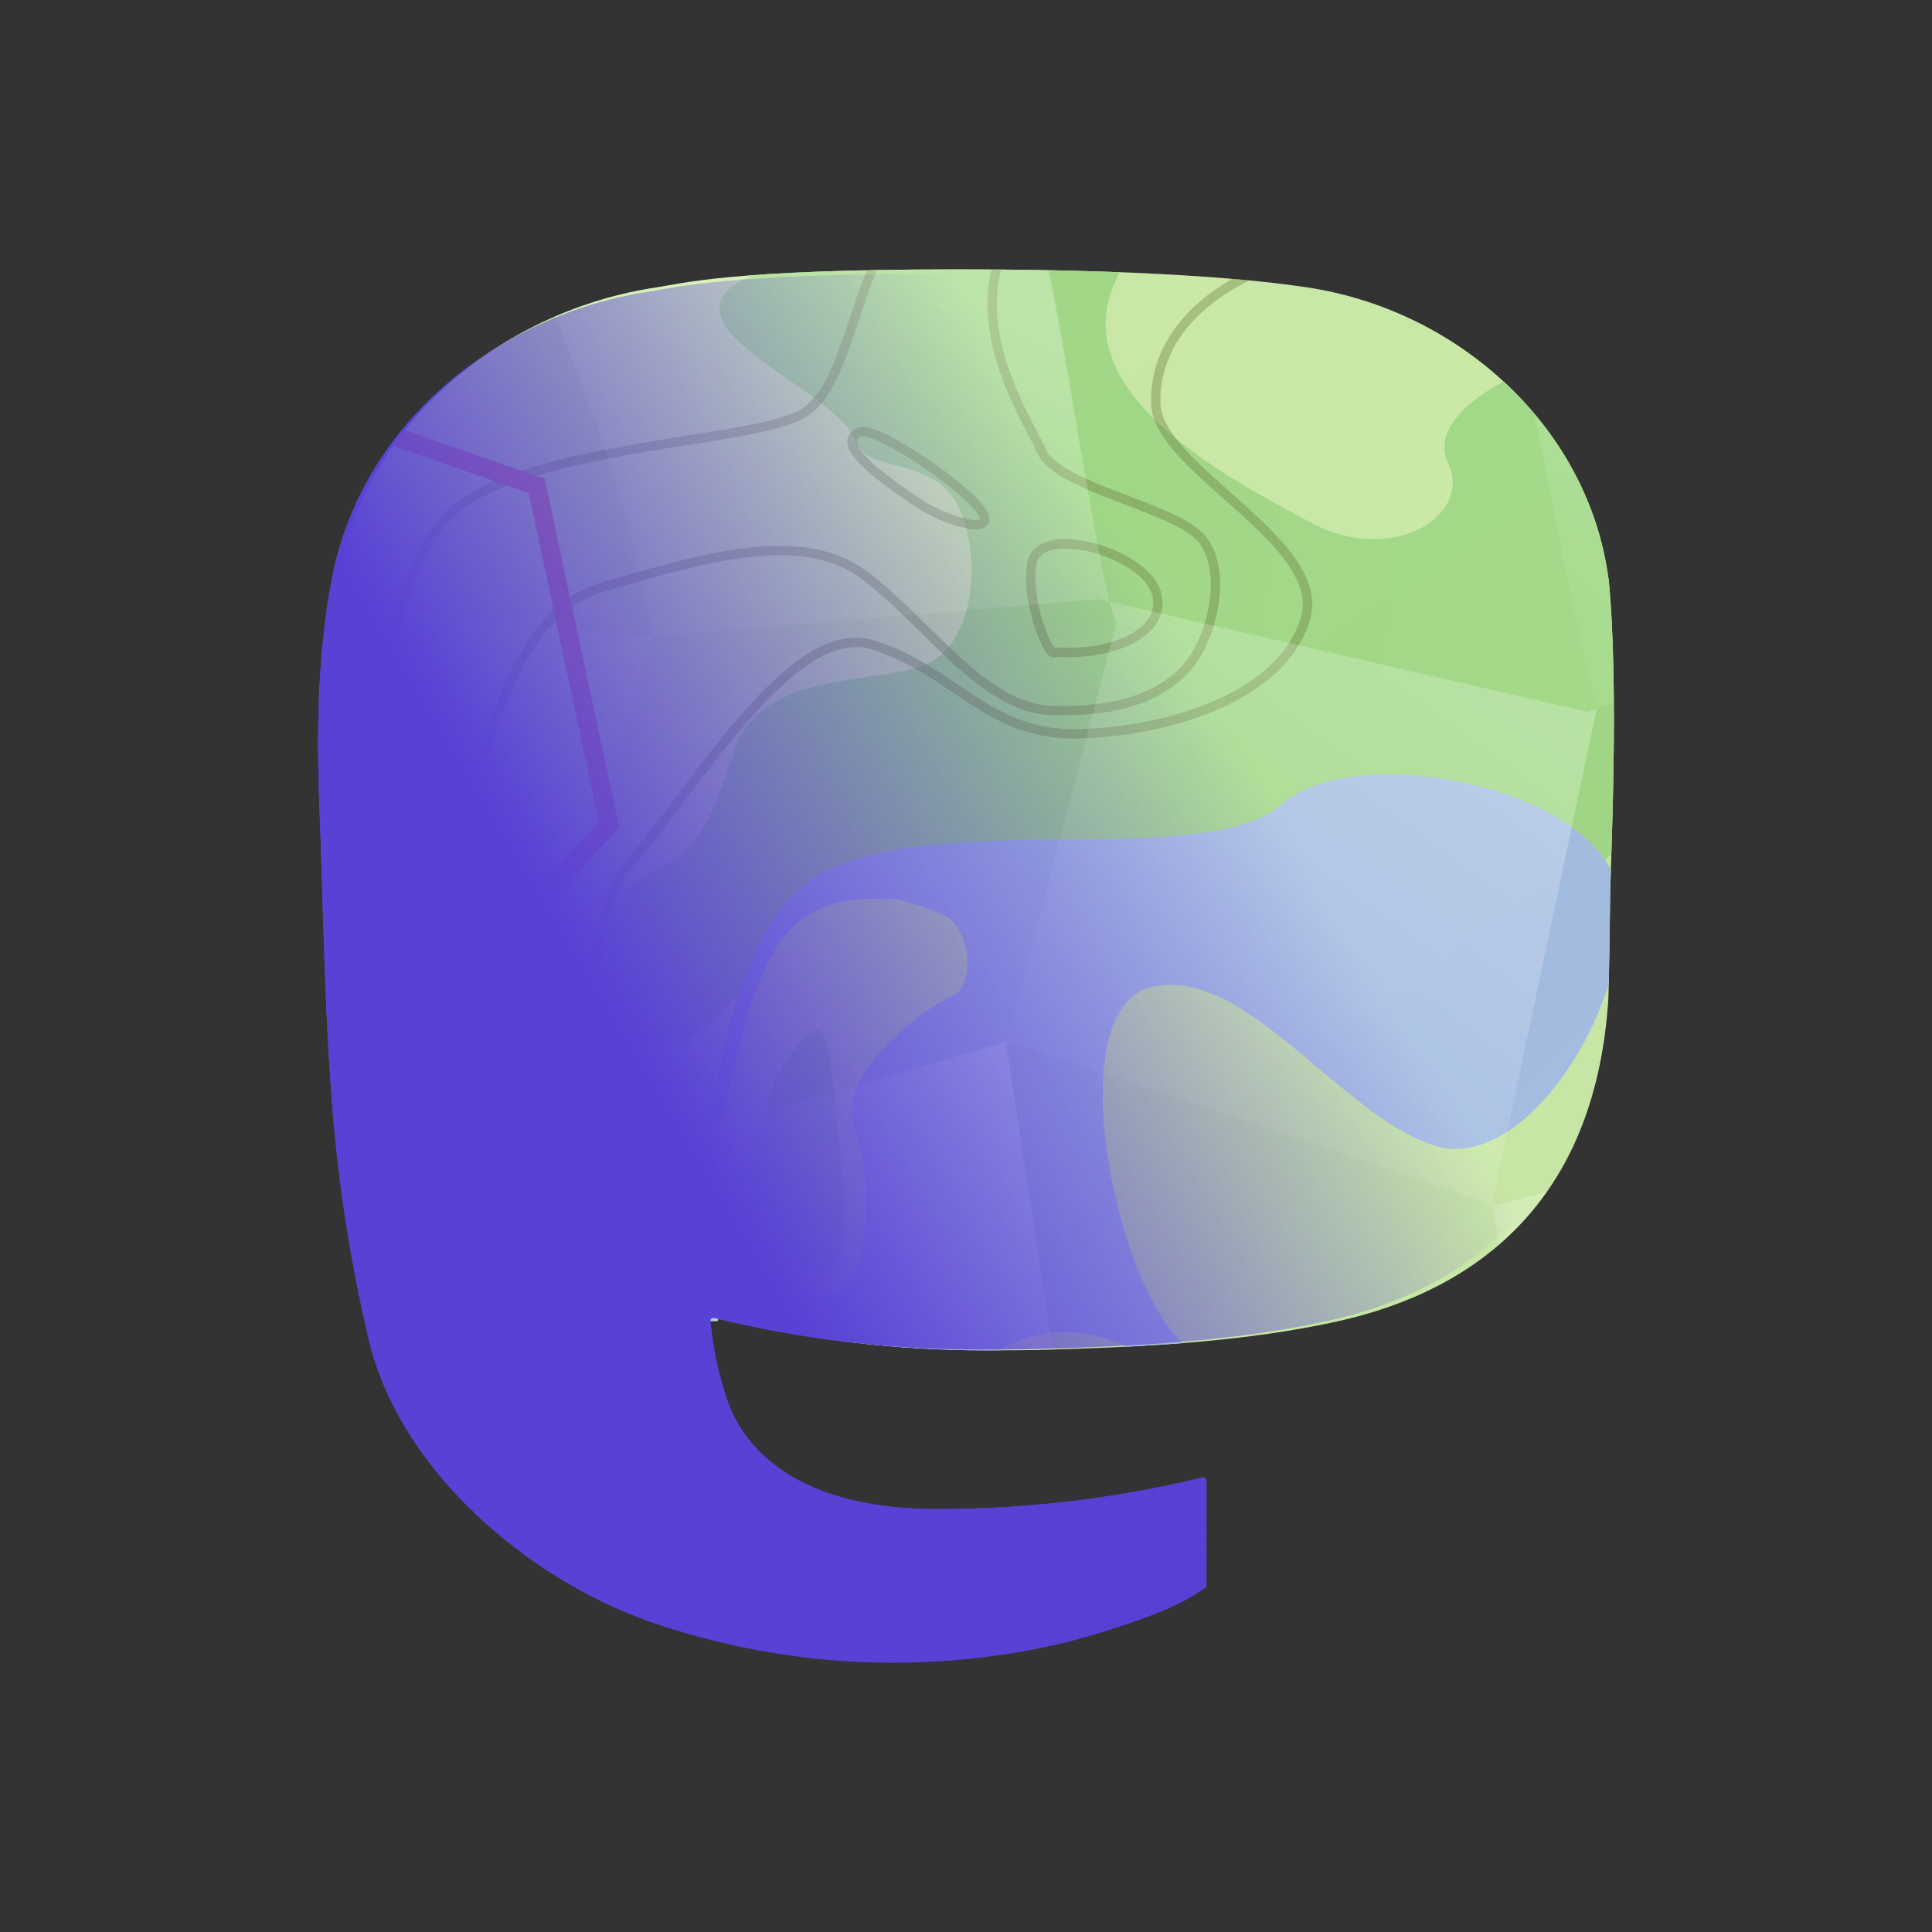
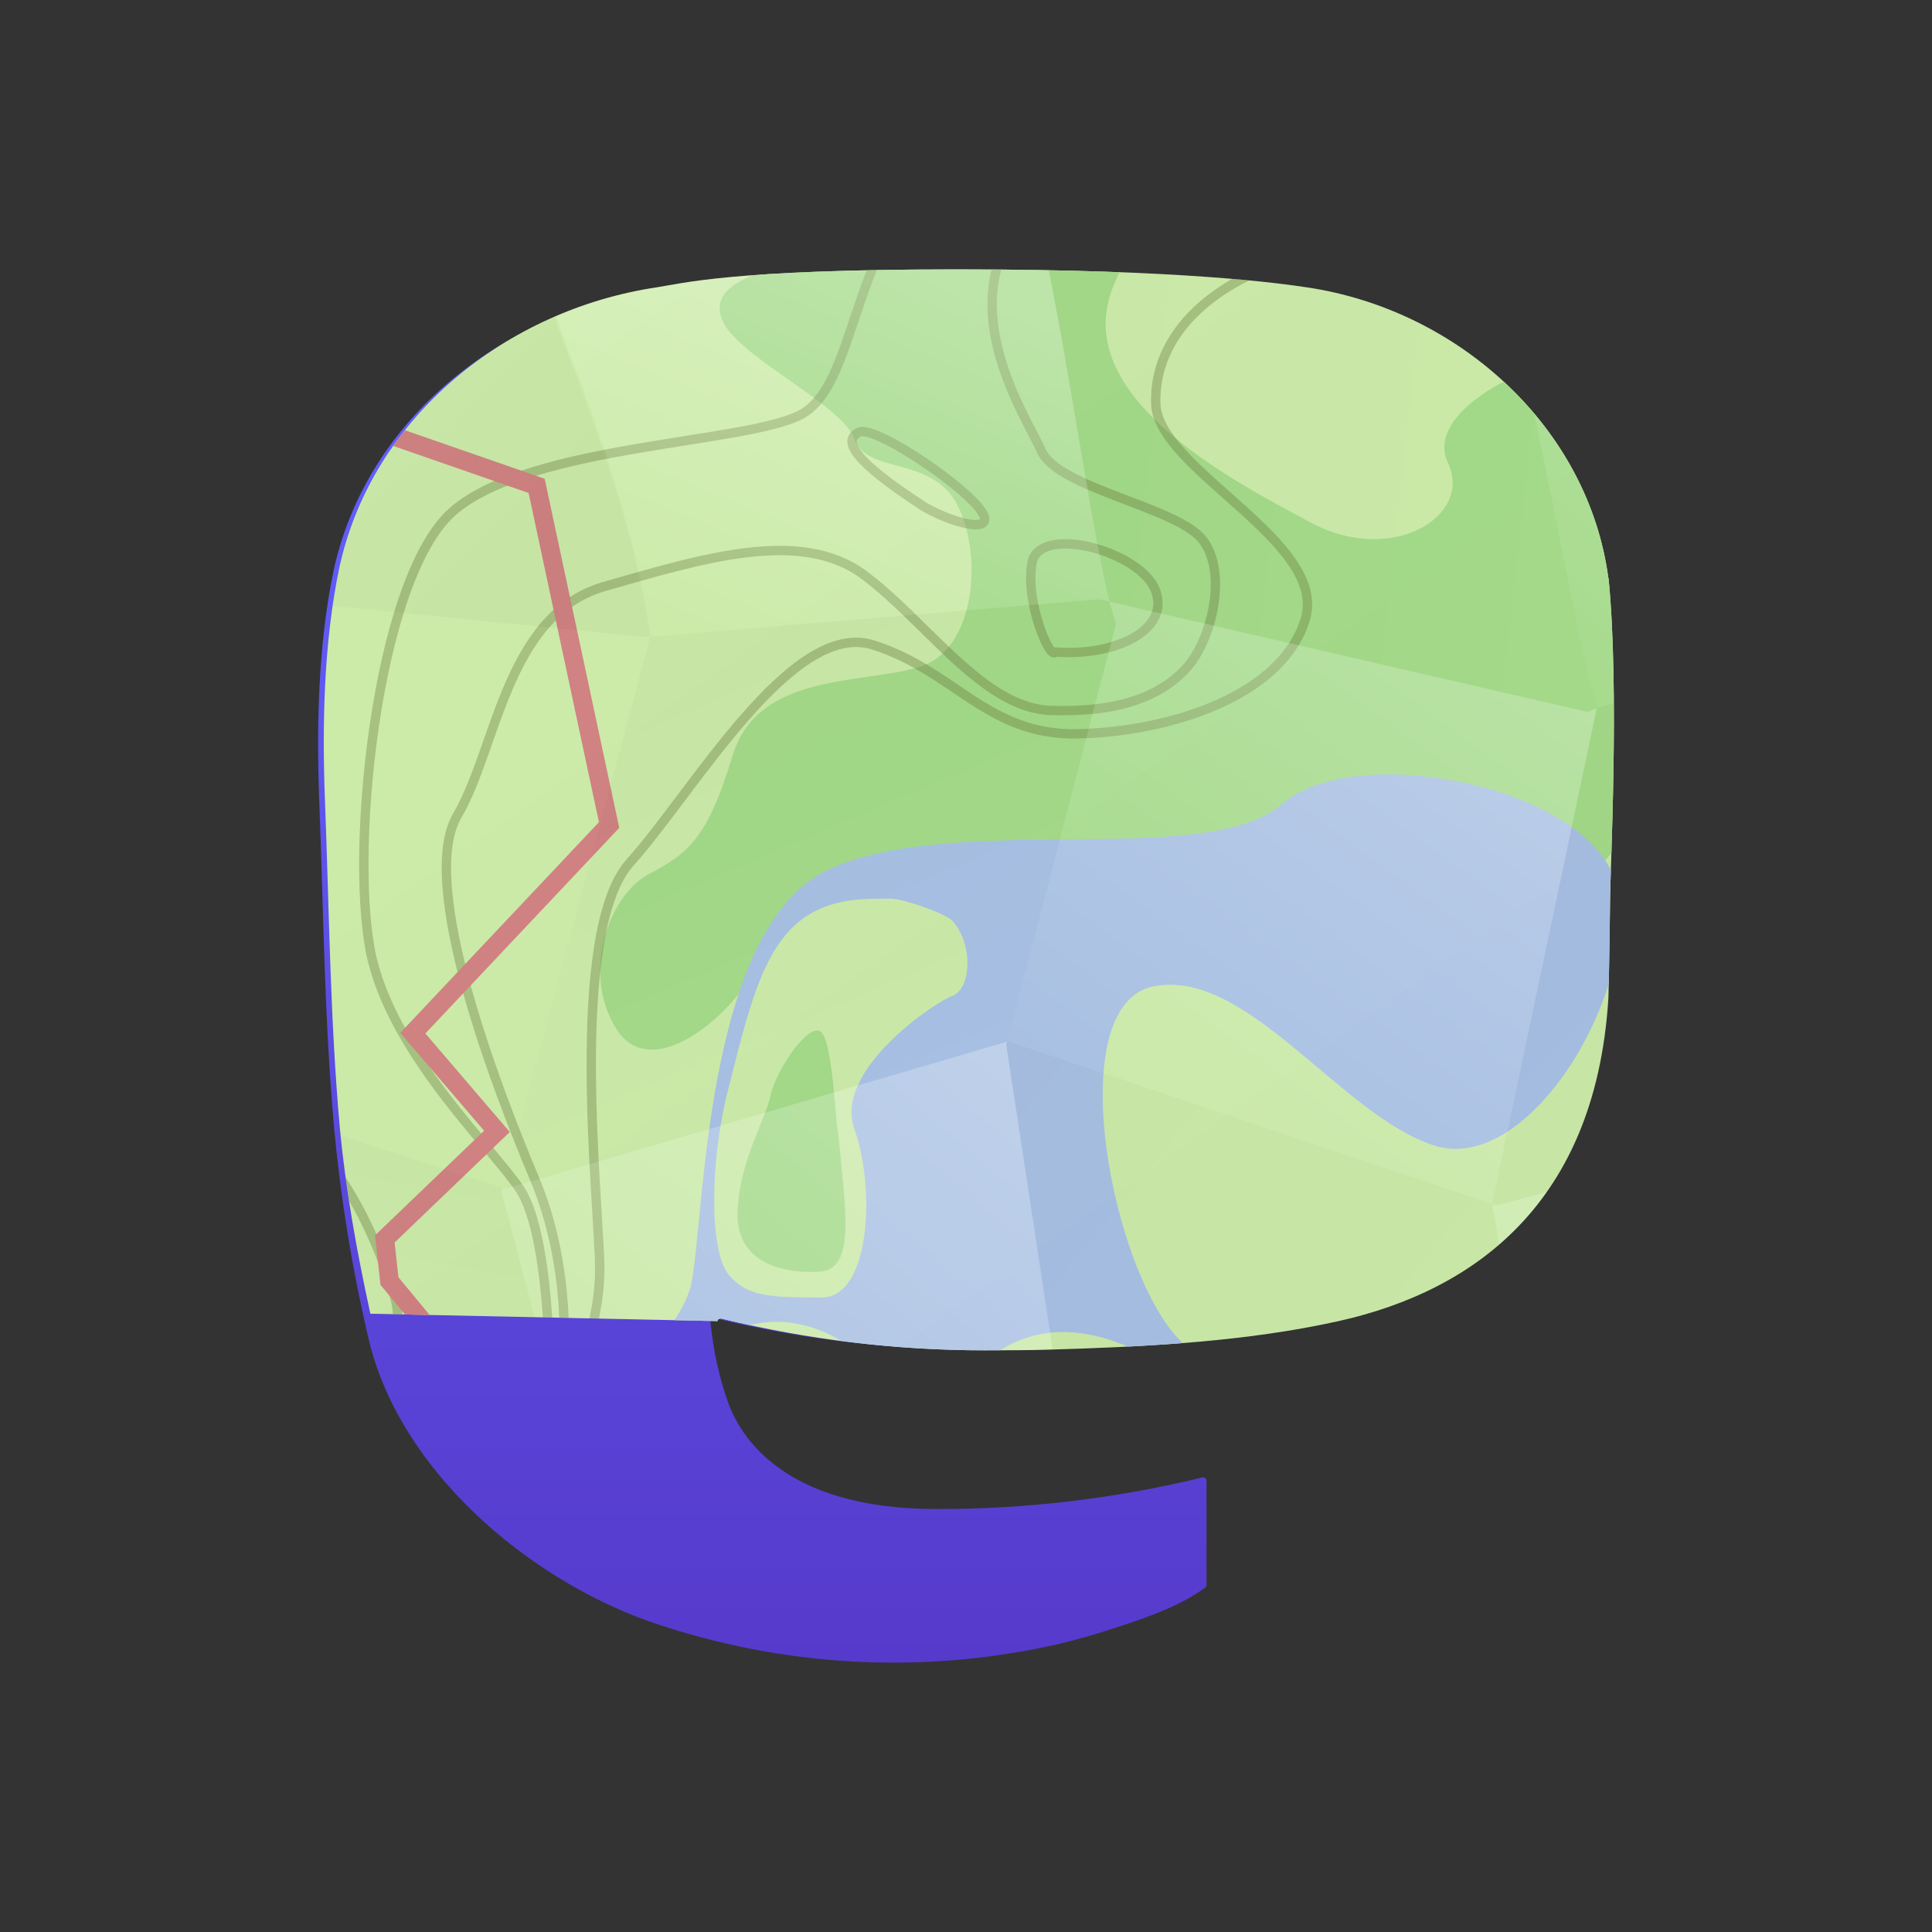
<svg xmlns="http://www.w3.org/2000/svg" xmlns:ns1="http://sodipodi.sourceforge.net/DTD/sodipodi-0.dtd" xmlns:ns2="http://www.inkscape.org/namespaces/inkscape" xmlns:xlink="http://www.w3.org/1999/xlink" width="403.139" height="403.139" viewBox="0 0 403.139 403.139" fill="none" version="1.1" id="svg15" ns1:docname="mapstodon-12nobg.svg" ns2:version="1.0.2 (e86c870879, 2021-01-15)">
  <rect x="0" y="0" width="403.139" height="403.139" fill="#333333" stroke="none" />
  <title id="title973">mapstodon</title>
  <ns1:namedview pagecolor="#ffffff" bordercolor="#666666" borderopacity="1" objecttolerance="10" gridtolerance="10" guidetolerance="10" ns2:pageopacity="0" ns2:pageshadow="2" ns2:window-width="1326" ns2:window-height="740" id="namedview17" showgrid="false" ns2:snap-global="false" ns2:zoom="1.09" ns2:cx="213.57341" ns2:cy="215.73582" ns2:window-x="40" ns2:window-y="0" ns2:window-maximized="1" ns2:current-layer="layer2" ns2:snap-bbox="true" ns2:document-rotation="0" />
  <defs id="defs13">
    <linearGradient ns2:collect="always" id="linearGradient6222">
      <stop style="stop-color:#5841d5;stop-opacity:1;" offset="0" id="stop6218" />
      <stop style="stop-color:#5841d5;stop-opacity:0;" offset="1" id="stop6220" />
    </linearGradient>
    <linearGradient id="paint0_linear_539_135" x1="36.621" y1="0.93" x2="36.621" y2="80.071" gradientUnits="userSpaceOnUse">
      <stop stop-color="#6364FF" id="stop8" />
      <stop offset="1" stop-color="#563ACC" id="stop10" />
    </linearGradient>
    <linearGradient id="linearGradient5862-1-55">
      <stop style="stop-color:#f9e295;stop-opacity:1;" offset="0" id="stop5864-0-0" />
      <stop id="stop5876-0-12" offset="0.125" style="stop-color:#f7dd84;stop-opacity:1;" />
      <stop id="stop5874-6-6" offset="0.206" style="stop-color:#ffffff;stop-opacity:1;" />
      <stop id="stop5870-4-4" offset="0.301" style="stop-color:#f4ce51;stop-opacity:1;" />
      <stop style="stop-color:#f9e7aa;stop-opacity:1;" offset="0.341" id="stop5872-4-85" />
      <stop style="stop-color:#efbb0e;stop-opacity:1;" offset="1" id="stop5866-3-62" />
    </linearGradient>
    <linearGradient id="linearGradient5745-3">
      <stop style="stop-color:#d0e9f2;stop-opacity:0;" offset="0" id="stop5747-3" />
      <stop id="stop5753-6" offset="0.839" style="stop-color:#d0e9f2;stop-opacity:0;" />
      <stop style="stop-color:#d0e9f2;stop-opacity:0.282;" offset="0.943" id="stop5755-9" />
      <stop style="stop-color:#d0e9f2;stop-opacity:1;" offset="1" id="stop5749-0" />
    </linearGradient>
    <linearGradient id="linearGradient5762-8">
      <stop style="stop-color:#2d3335;stop-opacity:1;" offset="0" id="stop5764-5" />
      <stop id="stop5770-1" offset="0.5" style="stop-color:#4c464a;stop-opacity:1;" />
      <stop style="stop-color:#384042;stop-opacity:1;" offset="1" id="stop5766-2" />
    </linearGradient>
    <linearGradient id="linearGradient4680">
      <stop style="stop-color:#000000;stop-opacity:1;" offset="0" id="stop4682" />
      <stop style="stop-color:#000000;stop-opacity:0;" offset="1" id="stop4684" />
    </linearGradient>
    <linearGradient ns2:collect="always" id="linearGradient6589">
      <stop style="stop-color:#ffffff;stop-opacity:1;" offset="0" id="stop6591" />
      <stop style="stop-color:#ffffff;stop-opacity:0;" offset="1" id="stop6593" />
    </linearGradient>
    <linearGradient id="linearGradient6846">
      <stop id="stop6848" offset="0" style="stop-color:#ffffff;stop-opacity:1;" />
      <stop style="stop-color:#ffffff;stop-opacity:0.931;" offset="0.5" id="stop6852" />
      <stop id="stop6850" offset="1" style="stop-color:#ffffff;stop-opacity:0;" />
    </linearGradient>
    <clipPath clipPathUnits="userSpaceOnUse" id="clipPath5466">
      <path style="fill:#ceeeab;fill-opacity:1;stroke:none" d="m 9,12.25 c 0,0 7.5,13 11.75,27.75 C 25,54.75 27,65.5 27,65.5 c 0,0 -5.5,12.75 -8.25,24.75 -2.75,12 -5.75,23 -5.75,23 0,0 5.75,16 9.25,30 3.5,14 3.75,24.25 3.75,24.25 0,0 -4,10.25 -7.5,24.25 -3.5,14 -5,30.75 -5,30.75 0,0 9.25,-2 28.5,1.25 19.25,3.25 32.25,6 32.25,6 0,0 12.75,-2.75 24,-6.25 11.25,-3.5 16.25,-6.5 16.25,-6.5 0,0 5.5,0.5 22.5,6.25 17,5.75 29.25,8.5 29.25,8.5 0,0 13,-2.75 26,-5.75 13,-3 26.5,-8 26.5,-8 0,0 -0.75,-5 4.25,-24.5 5,-19.5 8.75,-28 8.75,-28 0,0 -0.5,-4.5 -3.75,-19.75 C 224.75,130.5 218,116 218,116 c 0,0 1.75,-10.5 6.75,-23.75 C 229.75,79 235,65.5 235,65.5 c 0,0 -4.75,-15.25 -7.5,-29.75 C 224.75,21.25 219.25,10 219.25,10 c 0,0 -24.25,9 -31.75,10.5 -7.5,1.5 -21,5.25 -21,5.25 0,0 -9.75,-4.25 -22,-8.5 -12.25,-4.25 -29.75,-5.5 -29.75,-5.5 0,0 -3.25,3.5 -22,8 -18.75,4.5 -27.5,5.75 -27.5,5.75 0,0 -18.5,-9 -31.5,-11.5 -13,-2.5 -24,-2 -24.75,-1.75 z" id="path5468" />
    </clipPath>
    <clipPath clipPathUnits="userSpaceOnUse" id="clipPath5383">
      <path style="fill:#ceeeab;fill-opacity:1;stroke:none" d="m 9,12.25 c 0,0 7.5,13 11.75,27.75 C 25,54.75 27,65.5 27,65.5 c 0,0 -5.5,12.75 -8.25,24.75 -2.75,12 -5.75,23 -5.75,23 0,0 5.75,16 9.25,30 3.5,14 3.75,24.25 3.75,24.25 0,0 -4,10.25 -7.5,24.25 -3.5,14 -5,30.75 -5,30.75 0,0 9.25,-2 28.5,1.25 19.25,3.25 32.25,6 32.25,6 0,0 12.75,-2.75 24,-6.25 11.25,-3.5 16.25,-6.5 16.25,-6.5 0,0 5.5,0.5 22.5,6.25 17,5.75 29.25,8.5 29.25,8.5 0,0 13,-2.75 26,-5.75 13,-3 26.5,-8 26.5,-8 0,0 -0.75,-5 4.25,-24.5 5,-19.5 8.75,-28 8.75,-28 0,0 -0.5,-4.5 -3.75,-19.75 C 224.75,130.5 218,116 218,116 c 0,0 1.75,-10.5 6.75,-23.75 C 229.75,79 235,65.5 235,65.5 c 0,0 -4.75,-15.25 -7.5,-29.75 C 224.75,21.25 219.25,10 219.25,10 c 0,0 -24.25,9 -31.75,10.5 -7.5,1.5 -21,5.25 -21,5.25 0,0 -9.75,-4.25 -22,-8.5 -12.25,-4.25 -29.75,-5.5 -29.75,-5.5 0,0 -3.25,3.5 -22,8 -18.75,4.5 -27.5,5.75 -27.5,5.75 0,0 -18.5,-9 -31.5,-11.5 -13,-2.5 -24,-2 -24.75,-1.75 z" id="path5385" />
    </clipPath>
    <clipPath clipPathUnits="userSpaceOnUse" id="clipPath5426">
      <path style="fill:#ceeeab;fill-opacity:1;stroke:none" d="m 9,12.25 c 0,0 7.5,13 11.75,27.75 C 25,54.75 27,65.5 27,65.5 c 0,0 -5.5,12.75 -8.25,24.75 -2.75,12 -5.75,23 -5.75,23 0,0 5.75,16 9.25,30 3.5,14 3.75,24.25 3.75,24.25 0,0 -4,10.25 -7.5,24.25 -3.5,14 -5,30.75 -5,30.75 0,0 9.25,-2 28.5,1.25 19.25,3.25 32.25,6 32.25,6 0,0 12.75,-2.75 24,-6.25 11.25,-3.5 16.25,-6.5 16.25,-6.5 0,0 5.5,0.5 22.5,6.25 17,5.75 29.25,8.5 29.25,8.5 0,0 13,-2.75 26,-5.75 13,-3 26.5,-8 26.5,-8 0,0 -0.75,-5 4.25,-24.5 5,-19.5 8.75,-28 8.75,-28 0,0 -0.5,-4.5 -3.75,-19.75 C 224.75,130.5 218,116 218,116 c 0,0 1.75,-10.5 6.75,-23.75 C 229.75,79 235,65.5 235,65.5 c 0,0 -4.75,-15.25 -7.5,-29.75 C 224.75,21.25 219.25,10 219.25,10 c 0,0 -24.25,9 -31.75,10.5 -7.5,1.5 -21,5.25 -21,5.25 0,0 -9.75,-4.25 -22,-8.5 -12.25,-4.25 -29.75,-5.5 -29.75,-5.5 0,0 -3.25,3.5 -22,8 -18.75,4.5 -27.5,5.75 -27.5,5.75 0,0 -18.5,-9 -31.5,-11.5 -13,-2.5 -24,-2 -24.75,-1.75 z" id="path5428" />
    </clipPath>
    <linearGradient ns2:collect="always" xlink:href="#linearGradient4680" id="linearGradient5168" x1="210.172" y1="72.064" x2="9" y2="-213.253" gradientUnits="userSpaceOnUse" gradientTransform="translate(0,-10)" />
    <linearGradient ns2:collect="always" xlink:href="#linearGradient6589" id="linearGradient4806-9" x1="214.25" y1="-161.359" x2="166.5" y2="-113.719" gradientUnits="userSpaceOnUse" />
    <linearGradient ns2:collect="always" xlink:href="#linearGradient6589" id="linearGradient4758-2" x1="39.5" y1="6.625" x2="75.719" y2="-17.125" gradientUnits="userSpaceOnUse" />
    <linearGradient ns2:collect="always" xlink:href="#linearGradient6589" id="linearGradient4750-9" x1="102" y1="-162.344" x2="85.312" y2="-121.438" gradientUnits="userSpaceOnUse" />
    <linearGradient ns2:collect="always" xlink:href="#linearGradient6589" id="linearGradient4782-5" x1="117.75" y1="-78.094" x2="63.5" y2="-14.75" gradientUnits="userSpaceOnUse" />
    <linearGradient ns2:collect="always" xlink:href="#linearGradient6589" id="linearGradient4798-4" x1="180.687" y1="-125.125" x2="133.937" y2="-60.75" gradientUnits="userSpaceOnUse" />
    <linearGradient ns2:collect="always" xlink:href="#linearGradient6589" id="linearGradient4766-3" x1="170.75" y1="-23.5" x2="130.219" y2="33.375" gradientUnits="userSpaceOnUse" />
    <linearGradient y2="-5.656" x2="181.75" y1="-76" x1="213.5" gradientUnits="userSpaceOnUse" id="linearGradient4965" xlink:href="#linearGradient6589" ns2:collect="always" />
    <linearGradient ns2:collect="always" xlink:href="#linearGradient4680" id="linearGradient4686-3" x1="94.25" y1="-94.672" x2="9" y2="-179.969" gradientUnits="userSpaceOnUse" />
    <linearGradient ns2:collect="always" xlink:href="#linearGradient4680" id="linearGradient4742-3" x1="50.75" y1="-114.438" x2="35.75" y2="-30.438" gradientUnits="userSpaceOnUse" />
    <linearGradient ns2:collect="always" xlink:href="#linearGradient4680" id="linearGradient4734-3" x1="77.625" y1="-163.125" x2="115.25" y2="-74.625" gradientUnits="userSpaceOnUse" />
    <linearGradient ns2:collect="always" xlink:href="#linearGradient4680" id="linearGradient4726-9" x1="56.5" y1="-50.438" x2="125.719" y2="7.062" gradientUnits="userSpaceOnUse" />
    <linearGradient ns2:collect="always" xlink:href="#linearGradient4680" id="linearGradient4710-2" x1="35" y1="-163.297" x2="180.75" y2="-146.797" gradientUnits="userSpaceOnUse" />
    <linearGradient ns2:collect="always" xlink:href="#linearGradient4680" id="linearGradient4718-4" x1="57" y1="-141.109" x2="179" y2="-41.609" gradientUnits="userSpaceOnUse" />
    <linearGradient ns2:collect="always" xlink:href="#linearGradient4680" id="linearGradient4694-4" x1="156" y1="-26.5" x2="208.25" y2="39.75" gradientUnits="userSpaceOnUse" />
    <linearGradient ns2:collect="always" xlink:href="#linearGradient4680" id="linearGradient4702-4" x1="142.75" y1="-169.297" x2="235" y2="-77.297" gradientUnits="userSpaceOnUse" />
    <clipPath clipPathUnits="userSpaceOnUse" id="clipPath2337">
      <path id="path2339" style="display:inline;fill:url(#linearGradient2341);stroke-width:1.884" d="m 112.168,21.354 c -24.19,0 -29.371,1.516 -32.132,1.929 -15.886,2.386 -30.368,13.72 -33.898,29.942 -1.675,7.985 -1.855,16.84 -1.538,24.962 0.453,11.656 0.542,23.267 1.583,34.877 0.631,6.716 1.836,13.346 3.272,19.927 l 37.152,0.788 c 0.002,-0.029 4.2e-4,-0.059 0.015,-0.088 0,-0.046 0.047,-0.091 0.092,-0.114 0.045,-0.023 0.091,-0.047 0.136,-0.07 H 87.007 c 9.21,2.249 18.668,3.397 28.149,3.397 2.286,0 4.549,-0.001 6.835,-0.07 9.527,-0.276 19.572,-0.755 28.963,-2.613 0.226,-0.046 0.477,-0.094 0.681,-0.14 14.8,-2.891 28.873,-11.931 30.299,-34.83 0.046,-0.895 0.18,-9.451 0.18,-10.368 0,-3.189 1.018,-22.557 -0.158,-34.465 l -0.022,-0.044 C 179.807,38.357 166.025,25.715 149.71,23.282 146.949,22.869 136.519,21.354 112.352,21.354 Z" />
    </clipPath>
    <linearGradient ns2:collect="always" xlink:href="#paint0_linear_539_135" id="linearGradient2341" gradientUnits="userSpaceOnUse" x1="36.621" y1="0.93" x2="36.621" y2="80.071" gradientTransform="matrix(1.884,0,0,1.884,44.47,19.602)" />
    <linearGradient id="paint0_linear_539_135-0" x1="36.621" y1="0.93" x2="36.621" y2="80.071" gradientUnits="userSpaceOnUse" gradientTransform="matrix(3.662,0,0,3.662,-37.713,-59.087)">
      <stop stop-color="#6364FF" id="stop8-3" />
      <stop offset="1" stop-color="#563ACC" id="stop10-4" />
    </linearGradient>
    <linearGradient ns2:collect="always" xlink:href="#linearGradient6222" id="linearGradient6268" gradientUnits="userSpaceOnUse" gradientTransform="matrix(3.662,0,0,3.662,-37.713,-59.087)" x1="19.764" y1="47.899" x2="52.576" y2="28.211" />
  </defs>
  <g ns2:groupmode="layer" id="layer1" ns2:label="bg" style="display:none">
    <rect style="display:inline;opacity:1;fill:#17063b;fill-opacity:1;fill-rule:nonzero;stroke:#5841d5;stroke-width:0;stroke-linecap:round;stroke-miterlimit:4;stroke-dasharray:none;stroke-opacity:1" id="rect6275" width="403.139" height="403.139" x="-116.23" y="-115.389" ry="51.977" transform="translate(116.23,115.389)" />
  </g>
  <g ns2:groupmode="layer" id="layer2" ns2:label="logo" style="display:inline" transform="translate(116.23,115.389)">
    <g id="g1069" transform="translate(-12.138,-2.622)">
      <path d="M 229.403,8.476 C 225.27,-22.644 198.49,-47.21 166.787,-51.936 c -5.364,-0.803 -25.636,-3.745 -72.598,-3.745 h -0.352 c -47.006,0 -57.075,2.943 -62.44,3.745 -30.868,4.637 -59.01,26.662 -65.87,58.184 -3.254,15.516 -3.606,32.726 -2.99,48.509 0.879,22.649 1.055,45.209 3.078,67.769 1.407,14.981 3.826,29.828 7.299,44.451 6.508,27.019 32.803,49.49 58.571,58.63 27.57,9.541 57.252,11.146 85.657,4.592 3.122,-0.758 6.2,-1.605 9.278,-2.586 6.904,-2.229 14.994,-4.726 20.974,-9.095 0.088,-0.045 0.132,-0.134 0.176,-0.223 0.044,-0.089 0.088,-0.178 0.088,-0.312 v -21.847 c 0,0 0,-0.178 -0.088,-0.267 0,-0.089 -0.088,-0.178 -0.176,-0.223 -0.088,-0.044 -0.176,-0.089 -0.263,-0.134 -0.089,0 -0.176,0 -0.264,0 -18.205,4.414 -36.892,6.643 -55.581,6.599 -32.232,0 -40.894,-15.516 -43.356,-21.936 -1.979,-5.573 -3.254,-11.414 -3.782,-17.299 0,-0.089 0,-0.178 0.044,-0.268 0,-0.089 0.088,-0.178 0.176,-0.223 0.088,-0.044 0.175,-0.089 0.263,-0.134 h 0.308 c 17.897,4.369 36.277,6.599 54.701,6.599 4.441,0 8.838,0 13.28,-0.134 18.512,-0.535 38.036,-1.472 56.284,-5.083 0.439,-0.089 0.924,-0.178 1.319,-0.268 28.758,-5.618 56.108,-23.184 58.878,-67.68 0.088,-1.739 0.352,-18.369 0.352,-20.152 0,-6.198 1.978,-43.827 -0.308,-66.967 z" fill="url(#paint0_linear_539_135)" id="path2-6" style="opacity:1;fill:url(#paint0_linear_539_135-0);stroke-width:3.662" />
      <g id="g2397" style="display:inline" transform="matrix(1.95,0,0,1.952,-123.248,-98.24)" clip-path="url(#clipPath2337)">
        <path style="display:inline;fill:#ceeeab;fill-opacity:1;stroke:none" d="m 9,2.25 c 0,0 7.5,13 11.75,27.75 C 25,44.75 27,55.5 27,55.5 c 0,0 -5.5,12.75 -8.25,24.75 -2.75,12 -5.75,23 -5.75,23 0,0 5.75,16 9.25,30 3.5,14 3.75,24.25 3.75,24.25 0,0 -4,10.25 -7.5,24.25 -3.5,14 -5,30.75 -5,30.75 0,0 9.25,-2 28.5,1.25 19.25,3.25 32.25,6 32.25,6 0,0 12.75,-2.75 24,-6.25 11.25,-3.5 16.25,-6.5 16.25,-6.5 0,0 5.5,0.5 22.5,6.25 17,5.75 29.25,8.5 29.25,8.5 0,0 13,-2.75 26,-5.75 13,-3 26.5,-8 26.5,-8 0,0 -0.75,-5 4.25,-24.5 5,-19.5 8.75,-28 8.75,-28 0,0 -0.5,-4.5 -3.75,-19.75 C 224.75,120.5 218,106 218,106 c 0,0 1.75,-10.5 6.75,-23.75 C 229.75,69 235,55.5 235,55.5 c 0,0 -4.75,-15.25 -7.5,-29.75 C 224.75,11.25 219.25,0 219.25,0 c 0,0 -24.25,9 -31.75,10.5 -7.5,1.5 -21,5.25 -21,5.25 0,0 -9.75,-4.25 -22,-8.5 -12.25,-4.25 -29.75,-5.5 -29.75,-5.5 0,0 -3.25,3.5 -22,8 -18.75,4.5 -27.5,5.75 -27.5,5.75 0,0 -18.5,-9 -31.5,-11.5 C 20.75,1.5 9.75,2 9,2.25 Z" id="path3834-9" ns2:connector-curvature="0" />
        <g id="g5438" clip-path="url(#clipPath5466)" transform="translate(0,-10)" style="display:inline">
          <path style="fill:#a6dd8b;fill-opacity:1;stroke:none" d="m 110.75,5.5 -4.25,7 c -0.75,9 -2.25,13.75 -8.5,16.5 -6.25,2.75 -12.25,3.5 -11,7.5 1.25,4 13,9.25 14.25,13 1.25,3.75 8.25,1.75 11,7 2.75,5.25 2,15.25 -3.75,17.25 -5.75,2 -17.5,0.5 -20.25,9.5 -2.75,9 -4.75,10.5 -9,12.75 -4.25,2.25 -7.25,10.5 -3.5,16.5 3.75,6 12.25,-1.25 15,-6.5 C 93.5,100.75 98,97.25 98,97.25 h 23.75 l 59,-1.75 3.25,-3.75 c 0,0 3.25,4 2.75,8.75 -0.5,4.75 -3.75,14.75 0.25,17.25 4,2.5 19.5,-2 24,-7 4.5,-5 -4.75,-28.25 -10.5,-29.5 -5.75,-1.25 -18.5,-1.75 -17,-7 1.5,-5.25 11.75,4.5 17.25,3.25 5.5,-1.25 16.75,-21 12,-25.25 C 208,48 188.5,47 187,44.25 c -1.5,-2.75 21,-8 22.25,-11 1.25,-3 -2.5,-7.25 -6.25,-8.5 C 199.25,23.5 189,41 182,40.5 175,40 162,46.25 164.75,52 c 2.75,5.75 -6,11 -14.5,6.5 -8.5,-4.5 -24.75,-13 -21.75,-24 3,-11 21.5,-18.75 21.5,-18.75 z M 97.188,112.719 c -1.595,0.146 -4.469,4.688 -4.938,7.031 -0.5,2.5 -3.25,6.75 -3.5,12.25 -0.25,5.5 4.75,6.75 8.75,6.5 4,-0.25 2.75,-6.75 2,-15 -0.25,0 -0.5,-10.25 -2,-10.75 -0.094,-0.031 -0.206,-0.041 -0.312,-0.031 z m 92.719,51.656 c -6.335,0.295 -6.625,7.469 -7.406,8.875 -1.25,2.25 2.25,13.75 2,18 -0.25,4.25 -4.75,5.25 -9.5,9.75 -4.75,4.5 0.5,16 11.25,31 l 44.75,1.25 -1,-35 c 0,0 4.75,-4.25 -20.75,-24.25 -9.562,-7.5 -15.542,-9.802 -19.344,-9.625 z M 39.938,180.906 C 35.908,180.804 31.656,186.625 30.25,188.5 c -1.5,2 -6.25,5 -17,9.5 l -14.5,34.25 53,4.25 c 0,0 1.75,-11 -4.25,-15.75 C 41.5,216 30.25,215 29.25,207.5 28.25,200 38.5,197.5 43,193.25 47.5,189 45,182 40.75,181 c -0.266,-0.062 -0.544,-0.087 -0.812,-0.094 z" id="path5436" ns2:connector-curvature="0" />
        </g>
        <path style="display:inline;fill:#aac3e7;fill-opacity:1;stroke:none" d="M 158.531,75.344 C 153.771,75.329 149.5,76.312 147,78.5 c -8,7 -35,0.75 -48.5,7 -13.5,6.25 -13.25,38 -14.75,44.5 -1.5,6.5 -17.5,20.75 -20,23.5 -2.5,2.75 -13.25,7.25 -19.5,8.5 -6.25,1.25 -12.75,7.25 -15.5,11 -2.021,2.756 -7.406,6.45 -10.125,8.219 -0.046,0.181 -0.079,0.349 -0.125,0.531 -0.134,0.535 -0.247,1.083 -0.375,1.625 4.98,-1.605 11.18,-8.18 16.625,-13.625 6.25,-6.25 20,-7.75 27.75,-11.5 7.75,-3.75 14.25,-19.75 26.5,-23.75 12.25,-4 21.25,11.75 24.25,18.5 3,6.75 1.75,12.75 3.75,17 2,4.25 11,11.75 11.5,13.5 0.5,1.75 -5,6.5 -6.25,8.5 -1.25,2 -10.5,7 -11.75,8.75 -0.966,1.352 -1.923,6.773 -2.312,9.219 0.413,-0.169 0.754,-0.311 1.125,-0.469 0.484,-2.529 1.515,-7.078 2.938,-8.5 2,-2 11.25,-4.5 12.5,-8.5 1.25,-4 7,-6.5 7,-6.5 0,0 2.75,4 16,14 8.833,6.667 12.758,15.534 14.406,20.719 0.674,0.171 1.533,0.409 2.031,0.531 -1.221,-4.319 -4.836,-16.239 -8.938,-20.75 -5,-5.5 -18.5,-10.75 -22.75,-22 -4.25,-11.25 -24.5,-34.25 -17.5,-40.25 7,-6 16.5,-4 28.5,7.5 12,11.5 46.25,5.75 57.75,3.75 9.955,-1.731 20.834,14.883 23.906,26.031 0.589,-2.096 1.127,-4.002 1.656,-5.75 -1.738,-1.926 -3.697,-4.62 -5.312,-8.281 -3.75,-8.5 -12,-13.25 -12,-13.25 0,0 8.75,-5 14.75,-7.75 1.617,-0.741 3.006,-1.677 4.188,-2.656 -0.162,-0.774 -0.259,-1.256 -0.438,-2.094 -0.031,-0.146 -0.062,-0.292 -0.094,-0.438 -4.766,5.562 -19.232,9.615 -21.656,10.938 -2.75,1.5 -18.25,3 -35.75,4.5 -17.5,1.5 -26.75,-7.5 -34.25,-14.75 -7.5,-7.25 -13,-36 -3,-38 10,-2 20,13.75 30,17 10,3.25 21.5,-15.75 19.75,-27 C 181.797,80.266 169.003,75.375 158.531,75.344 Z M 105.188,88.625 c 1.275,0.002 5.859,1.594 6.562,2.375 2.25,2.5 2,7.25 0,8 -2,0.75 -12.75,8 -10.5,14.25 2.25,6.25 1.75,18 -3.5,18 -5.25,0 -8,0 -10,-2.5 -2,-2.5 -2,-12 0,-19.75 2,-7.75 3.5,-15 8,-18.25 3.094,-2.234 6.632,-2.128 9.438,-2.125 z m 13.594,73.094 c 0.203,0.014 1.906,3.516 4.719,7.031 3,3.75 3.25,8.25 3.25,8.25 0,0 -4.25,-4.75 -6,-8 -1.75,-3.25 -2,-7.25 -2,-7.25 0,-0.031 0.018,-0.032 0.031,-0.031 z" id="path5280" ns2:connector-curvature="0" />
        <path style="display:inline;opacity:0.387;fill:none;stroke:#6d7f42;stroke-width:1;stroke-linecap:round;stroke-linejoin:round;stroke-miterlimit:4;stroke-dasharray:none;stroke-opacity:1" d="M 122.75,62.25 C 129,62.75 135,60 133.5,55.75 132,51.5 121,48.5 120.25,52.75 c -0.75,4.25 2,10.5 2.5,9.5 z" id="path5319" ns2:connector-curvature="0" />
        <path style="display:inline;opacity:0.387;fill:none;stroke:#6d7f42;stroke-width:1;stroke-linecap:round;stroke-linejoin:round;stroke-miterlimit:4;stroke-dasharray:none;stroke-opacity:1" d="m 108.75,46.75 c -8.5,-5.5 -8.5,-7.25 -7,-8 1.5,-0.75 10.25,5 12.75,8 2.5,3 -2.25,2 -5.75,0 z" id="path5321" ns2:connector-curvature="0" />
        <g id="g5373" clip-path="url(#clipPath5383)" transform="translate(0,-10)" style="display:inline">
          <path id="path5323" d="M 15.75,151.25 C 48.75,148.75 54,147.75 52,141 50,134.25 43.25,117.5 29,118.5 14.75,119.5 6.25,111.75 6.25,111.75" style="opacity:0.387;fill:none;stroke:#6d7f42;stroke-width:1;stroke-linecap:round;stroke-linejoin:round;stroke-miterlimit:4;stroke-dasharray:none;stroke-opacity:1" ns2:connector-curvature="0" />
          <path id="path5311" d="m 17.5,177.25 c 18.25,-10 28.75,-8.5 35,-11.5 6.25,-3 13.25,-5.75 15.75,-9.5 2.5,-3.75 5.75,-11.5 5.75,-18 0,-6.5 -3.5,-36 3.25,-43.5 6.75,-7.5 17.25,-26 26,-23.25 8.75,2.75 12.25,9.75 22,9.5 9.75,-0.25 21.75,-4 24.25,-12.25 2.5,-8.25 -15.75,-16 -16,-23 -0.25,-7 5.5,-14.25 20.25,-17 14.75,-2.75 23.5,-11.5 23.5,-11.5" style="opacity:0.387;fill:none;stroke:#6d7f42;stroke-opacity:1" ns2:connector-curvature="0" />
          <path id="path5313" d="m 14.5,161 c 15.25,-1.5 22.25,3.5 31.5,1.75 9.25,-1.75 13.25,-3 17.75,-5.75 4.5,-2.75 6,-3.75 6.25,-6.5 0.25,-2.75 1,-12.5 -3,-22 C 63,119 54.5,97 58.75,89.75 63,82.5 64,68.25 74.5,65.25 85,62.25 95.5,59 102.25,64 c 6.75,5 12.75,14.25 20,14.5 7.25,0.25 11.75,-1.5 14.5,-4.5 2.75,-3 4.5,-10.25 1.75,-13.75 -2.75,-3.5 -15.5,-5.5 -17.25,-9.5 -1.75,-4 -10.75,-17 -0.25,-26.75 10.5,-9.75 36.25,-8.25 36.25,-8.25" style="opacity:0.387;fill:none;stroke:#6d7f42;stroke-width:1;stroke-linecap:round;stroke-linejoin:round;stroke-miterlimit:4;stroke-dasharray:none;stroke-opacity:1" ns2:connector-curvature="0" />
          <path id="path5315" d="m 21.25,159 c 13.75,1 21.5,4.25 33.5,-0.5 12,-4.75 13.5,-5.25 13.75,-8.75 0.25,-3.5 -0.25,-15.75 -3,-20 C 62.75,125.5 52.5,116 49.75,105.5 47,95 50,64.5 58.25,57.25 66.5,50 90.25,50 95.75,46.75 c 5.5,-3.25 5.25,-16.75 13,-24.5 7.75,-7.75 27,-12.25 27,-12.25" style="opacity:0.387;fill:none;stroke:#6d7f42;stroke-width:1;stroke-linecap:round;stroke-linejoin:round;stroke-miterlimit:4;stroke-dasharray:none;stroke-opacity:1" ns2:connector-curvature="0" />
          <path id="path5317" d="m 190,18.5 c 11.75,5 39,9.75 47.25,40.25" style="opacity:0.387;fill:none;stroke:#6d7f42;stroke-width:1;stroke-linecap:round;stroke-linejoin:round;stroke-miterlimit:4;stroke-dasharray:none;stroke-opacity:1" ns2:connector-curvature="0" />
          <path id="path5325" d="m 9.75,214 c 19,-12.5 36,-1.25 49,-4 13,-2.75 38.25,-37.25 46,-37 7.75,0.25 5.5,-11.75 8.5,-13.25 3,-1.5 5.5,6 11.75,8 6.25,2 24.5,-2.75 23.5,-5.75 -1,-3 -7,-7.75 -5.5,-8.5 1.5,-0.75 8.5,5 12.75,3.5 4.25,-1.5 43.75,-1 48.5,-13.5 C 209,131 225.75,130 225.75,130" style="opacity:0.387;fill:none;stroke:#6d7f42;stroke-width:1;stroke-linecap:round;stroke-linejoin:round;stroke-miterlimit:4;stroke-dasharray:none;stroke-opacity:1" ns2:connector-curvature="0" />
          <path ns1:nodetypes="csssssssc" id="path5327" d="m 77.5,233.5 c 13.5,-11.5 23.25,-25 28.5,-27 5.25,-2 12.75,-3.75 15.75,-8 3,-4.25 2.5,-10.75 5.25,-12 2.75,-1.25 3.75,5.75 8.75,6 5,0.25 36.75,-5 42.75,-11.75 6,-6.75 32.25,-12.5 32.5,-14.5 0.25,-2 -1,-4.75 0.25,-5.5 1.25,-0.75 24.75,-6 24.75,-6" style="opacity:0.387;fill:none;stroke:#6d7f42;stroke-width:1;stroke-linecap:round;stroke-linejoin:round;stroke-miterlimit:4;stroke-dasharray:none;stroke-opacity:1" ns2:connector-curvature="0" />
          <path id="path5329" d="m 168.75,236 c 9,-13.75 20.5,-41 29.5,-42 9,-1 10.25,-2.5 12.5,-4.25 2.25,-1.75 17,2.25 17,2.25" style="opacity:0.387;fill:none;stroke:#6d7f42;stroke-width:1;stroke-linecap:round;stroke-linejoin:round;stroke-miterlimit:4;stroke-dasharray:none;stroke-opacity:1" ns2:connector-curvature="0" />
        </g>
        <g id="g5400" clip-path="url(#clipPath5426)" transform="translate(0,-10)" style="display:inline">
          <path id="path5387" d="m 57.75,20 -8.5,28.25 18,6.25 L 75,90.75 54,113 l 9,10.5 -12,11.5 0.5,4.5 20.25,24.5 14,-6.75 20.5,18.5 -10.5,28.25 10.25,8.5 -2.75,13" style="fill:none;stroke:#d38484;stroke-width:2;stroke-linecap:round;stroke-linejoin:miter;stroke-miterlimit:4;stroke-dasharray:none;stroke-opacity:1" ns2:connector-curvature="0" />
          <path id="path5389" d="m 105.75,212.25 12.5,-27.75 11,-7 27.5,15.75 20.5,-3.75 -0.25,-15.75 -10.25,-6 12.75,-26.25 5.75,-3.75 38.75,-10" style="fill:none;stroke:#d38484;stroke-width:2;stroke-linecap:round;stroke-linejoin:miter;stroke-miterlimit:4;stroke-dasharray:none;stroke-opacity:1" ns2:connector-curvature="0" />
        </g>
        <path style="display:inline;opacity:0.039;fill:url(#linearGradient5168);fill-opacity:1;stroke:none" d="m 9,-189.75 c 0,0 7.5,13 11.75,27.75 4.25,14.75 6.25,25.5 6.25,25.5 0,0 -5.5,12.75 -8.25,24.75 -2.75,12 -5.75,23 -5.75,23 0,0 5.75,16 9.25,30 3.5,14 3.75,24.25 3.75,24.25 0,0 -4,10.25 -7.5,24.25 -3.5,14 -5,30.75 -5,30.75 0,0 9.25,-2 28.5,1.25 19.25,3.25 32.25,6 32.25,6 0,0 12.75,-2.75 24,-6.25 C 109.5,18 114.5,15 114.5,15 c 0,0 5.5,0.5 22.5,6.25 17,5.75 29.25,8.5 29.25,8.5 0,0 13,-2.75 26,-5.75 13,-3 26.5,-8 26.5,-8 0,0 -0.75,-5 4.25,-24.5 5,-19.5 8.75,-28 8.75,-28 0,0 -0.5,-4.5 -3.75,-19.75 C 224.75,-71.5 218,-86 218,-86 c 0,0 1.75,-10.5 6.75,-23.75 5,-13.25 10.25,-26.75 10.25,-26.75 0,0 -4.75,-15.25 -7.5,-29.75 -2.75,-14.5 -8.25,-25.75 -8.25,-25.75 0,0 -24.25,9 -31.75,10.5 -7.5,1.5 -21,5.25 -21,5.25 0,0 -9.75,-4.25 -22,-8.5 -12.25,-4.25 -29.75,-5.5 -29.75,-5.5 0,0 -3.25,3.5 -22,8 -18.75,4.5 -27.5,5.75 -27.5,5.75 0,0 -18.5,-9 -31.5,-11.5 -13,-2.5 -24,-2 -24.75,-1.75 z" id="path3834-49" ns2:connector-curvature="0" transform="translate(0,192)" />
        <g transform="translate(0,182)" id="g4808" style="opacity:0.27">
          <path id="path3834-4-9" d="m 219.25,-182 c 0,0 -24.25,9 -31.75,10.5 -7.5,1.5 -21,5.25 -21,5.25 4.924,-1.358 11.437,45.392 14.25,52.25 l -0.062,0.281 c 11.808,-4.074 51.21,-4.768 54.312,-12.781 0,0 -4.75,-15.25 -7.5,-29.75 -2.75,-14.5 -8.25,-25.75 -8.25,-25.75 z" style="fill:url(#linearGradient4806-9);fill-opacity:1;stroke:none" ns2:connector-curvature="0" />
          <path id="path3834-7-26-9-7" d="m 26,-24.5 c 0,0 -4,10.25 -7.5,24.25 -3.5,14 -5,30.75 -5,30.75 0,0 0.147,-0.045 0.438,-0.094 2.034,-0.338 11.219,-1.5 28.062,1.344 19.25,3.25 32.25,6 32.25,6 l 1.469,-52.5 -0.75,0.125 z" style="fill:url(#linearGradient4758-2);fill-opacity:1;stroke:none" ns2:connector-curvature="0" />
          <path id="path3834-4-9-6" d="m 114.75,-180.25 c 0,0 -3.25,3.5 -22,8 -18.75,4.5 -27.5,5.75 -27.5,5.75 5.182,14.704 12.03,29.27 14.25,44.75 l -0.094,0.312 48.031,-3.938 1.125,0.25 c -3.362,-13.323 -7.796,-54.592 -13.812,-55.125 z" style="fill:url(#linearGradient4750-9);fill-opacity:1;stroke:none" ns2:connector-curvature="0" />
          <path id="path3834-7-26-0-0-9" d="M 117.594,-78.094 63.969,-62.375 63.625,-62.469 63.5,-62 l 12.25,46.5 -0.031,0.75 49.469,-8.875 0.531,0.188 0.031,-0.062 -8.25,-54.25 0.094,-0.344 z" style="fill:url(#linearGradient4782-5);fill-opacity:1;stroke:none" ns2:connector-curvature="0" />
          <path id="path3834-7-2-4-3" d="m 128.562,-125.125 c 0.234,0.928 0.464,1.742 0.688,2.375 l -11.656,44.656 0.094,-0.031 51.812,17.375 11.188,-52.969 c -0.357,0.123 -0.695,0.245 -1,0.375 l -51.125,-11.781 z" style="fill:url(#linearGradient4798-4);fill-opacity:1;stroke:none" ns2:connector-curvature="0" />
          <path id="path3834-7-26-9-85" d="M 125.531,-23.5 114.5,25 c 0,0 5.5,0.5 22.5,6.25 2.125,0.719 4.163,1.406 6.125,2.031 1.962,0.625 3.855,1.186 5.625,1.719 10.617,3.199 17.5,4.75 17.5,4.75 l 12.719,-45.406 c -0.512,0.183 -1.018,0.381 -1.531,0.562 z" style="fill:url(#linearGradient4766-3);fill-opacity:1;stroke:none" ns2:connector-curvature="0" />
          <path id="path3834-7-26-0-0-3" d="m 218,-76 c -15.666,6.288 -31.698,11.15 -48.062,15.406 L 169.5,-60.75 l 9.5,55 -0.031,0.094 c 17.839,-6.36 35.381,-13.387 52.781,-20.844 0,0 -0.5,-4.5 -3.75,-19.75 C 224.75,-61.5 218,-76 218,-76 Z" style="fill:url(#linearGradient4965);fill-opacity:1;stroke:none" ns2:connector-curvature="0" />
        </g>
        <g transform="translate(0,182)" id="g4818" style="opacity:0.043">
-           <path id="path3834-4-9-1" d="m 13.719,-179.969 c -1.106,-0.003 -1.972,0.032 -2.719,0.062 -0.445,0.018 -0.855,0.039 -1.156,0.062 -0.029,0.002 -0.066,-0.002 -0.094,0 -0.398,0.033 -0.656,0.062 -0.75,0.094 0,0 7.5,13 11.75,27.75 C 25,-137.25 27,-126.5 27,-126.5 l 51.469,5.125 0.938,-0.062 L 79.5,-121.75 c -2.22,-15.48 -9.068,-30.046 -14.25,-44.75 0,0 -18.5,-9 -31.5,-11.5 -1.018,-0.196 -2.01,-0.371 -3,-0.531 -0.596,-0.097 -1.167,-0.196 -1.75,-0.281 -0.237,-0.034 -0.453,-0.061 -0.688,-0.094 -1.306,-0.182 -2.588,-0.34 -3.812,-0.469 -0.735,-0.077 -1.395,-0.128 -2.094,-0.188 -0.685,-0.059 -1.353,-0.112 -2,-0.156 -0.992,-0.068 -1.89,-0.118 -2.781,-0.156 -1.456,-0.063 -2.769,-0.091 -3.906,-0.094 z" style="fill:url(#linearGradient4686-3);fill-opacity:1;stroke:none" ns2:connector-curvature="0" />
+           <path id="path3834-4-9-1" d="m 13.719,-179.969 c -1.106,-0.003 -1.972,0.032 -2.719,0.062 -0.445,0.018 -0.855,0.039 -1.156,0.062 -0.029,0.002 -0.066,-0.002 -0.094,0 -0.398,0.033 -0.656,0.062 -0.75,0.094 0,0 7.5,13 11.75,27.75 C 25,-137.25 27,-126.5 27,-126.5 l 51.469,5.125 0.938,-0.062 c -2.22,-15.48 -9.068,-30.046 -14.25,-44.75 0,0 -18.5,-9 -31.5,-11.5 -1.018,-0.196 -2.01,-0.371 -3,-0.531 -0.596,-0.097 -1.167,-0.196 -1.75,-0.281 -0.237,-0.034 -0.453,-0.061 -0.688,-0.094 -1.306,-0.182 -2.588,-0.34 -3.812,-0.469 -0.735,-0.077 -1.395,-0.128 -2.094,-0.188 -0.685,-0.059 -1.353,-0.112 -2,-0.156 -0.992,-0.068 -1.89,-0.118 -2.781,-0.156 -1.456,-0.063 -2.769,-0.091 -3.906,-0.094 z" style="fill:url(#linearGradient4686-3);fill-opacity:1;stroke:none" ns2:connector-curvature="0" />
          <path id="path3834-7-26-0-0-7" d="m 13,-78.75 c 0,0 5.75,16 9.25,30 3.5,14 3.75,24.25 3.75,24.25 l 48.969,9.875 0.75,-0.125 L 75.75,-15.5 63.5,-62 l 0.125,-0.469 z" style="fill:url(#linearGradient4742-3);fill-opacity:1;stroke:none" ns2:connector-curvature="0" />
          <path id="path3834-7-2-4-6" d="m 127.438,-125.375 -47.969,4 h -0.062 L 63.625,-62.469 63.969,-62.375 117.594,-78.094 129.25,-122.75 c -0.224,-0.633 -0.453,-1.447 -0.688,-2.375 z" style="fill:url(#linearGradient4734-3);fill-opacity:1;stroke:none" ns2:connector-curvature="0" />
          <path id="path3834-7-26-9-8" d="M 125.188,-23.625 75.719,-14.75 74.25,37.75 c 0,0 12.75,-2.75 24,-6.25 C 109.5,28 114.5,25 114.5,25 l 11.219,-48.438 z" style="fill:url(#linearGradient4726-9);fill-opacity:1;stroke:none" ns2:connector-curvature="0" />
          <path id="path3834-4-9-2" d="m 114.75,-180.25 c 6.016,0.533 10.45,41.802 13.812,55.125 l 51.125,11.781 c 0.305,-0.13 0.643,-0.252 1,-0.375 L 180.75,-114 c -2.813,-6.858 -9.326,-53.608 -14.25,-52.25 0,0 -0.613,-0.254 -1.719,-0.719 -3.316,-1.395 -11.094,-4.594 -20.281,-7.781 -12.25,-4.25 -29.75,-5.5 -29.75,-5.5 z" style="fill:url(#linearGradient4710-2);fill-opacity:1;stroke:none" ns2:connector-curvature="0" />
          <path id="path3834-7-26-0-0-0" d="m 117.688,-78.125 -0.094,0.031 -0.094,0.344 8.25,53.25 -0.219,1 51.906,18.406 c 0.513,-0.181 1.019,-0.38 1.531,-0.562 L 179,-5.75 l -9.5,-55 z" style="fill:url(#linearGradient4718-4);fill-opacity:1;stroke:none" ns2:connector-curvature="0" />
          <path id="path3834-7-26-9-9" d="m 231.75,-26.5 c -17.4,7.457 -34.942,14.484 -52.781,20.844 L 166.25,39.75 c 0,0 13,-2.75 26,-5.75 13,-3 26.5,-8 26.5,-8 0,0 -0.75,-5 4.25,-24.5 5,-19.5 8.75,-28 8.75,-28 z" style="fill:url(#linearGradient4694-4);fill-opacity:1;stroke:none" ns2:connector-curvature="0" />
          <path id="path3834-7-2-4-5" d="m 235,-126.5 c -3.102,8.014 -42.505,8.707 -54.312,12.781 L 169.5,-60.75 l 0.438,0.156 C 186.302,-64.85 202.334,-69.712 218,-76 c 0,0 1.75,-10.5 6.75,-23.75 5,-13.25 10.25,-26.75 10.25,-26.75 z" style="fill:url(#linearGradient4702-4);fill-opacity:1;stroke:none" ns2:connector-curvature="0" />
        </g>
      </g>
-       <path d="M 229.403,8.476 C 225.27,-22.644 198.49,-47.21 166.787,-51.936 c -5.364,-0.803 -25.636,-3.745 -72.598,-3.745 h -0.352 c -47.006,0 -57.075,2.943 -62.44,3.745 -30.868,4.637 -59.01,26.662 -65.87,58.184 -3.254,15.516 -3.606,32.726 -2.99,48.509 0.879,22.649 1.055,45.209 3.078,67.769 1.407,14.981 3.826,29.828 7.299,44.451 6.508,27.019 32.803,49.49 58.571,58.63 27.57,9.541 57.252,11.146 85.657,4.592 3.122,-0.758 6.2,-1.605 9.278,-2.586 6.904,-2.229 14.994,-4.726 20.974,-9.095 0.088,-0.045 0.132,-0.134 0.176,-0.223 0.044,-0.089 0.088,-0.178 0.088,-0.312 v -21.847 c 0,0 0,-0.178 -0.088,-0.267 0,-0.089 -0.088,-0.178 -0.176,-0.223 -0.088,-0.044 -0.176,-0.089 -0.263,-0.134 -0.089,0 -0.176,0 -0.264,0 -18.205,4.414 -36.892,6.643 -55.581,6.599 -32.232,0 -40.894,-15.516 -43.356,-21.936 -1.979,-5.573 -3.254,-11.414 -3.782,-17.299 0,-0.089 0,-0.178 0.044,-0.268 0,-0.089 0.088,-0.178 0.176,-0.223 0.088,-0.044 0.175,-0.089 0.263,-0.134 h 0.308 c 17.897,4.369 36.277,6.599 54.701,6.599 4.441,0 8.838,0 13.28,-0.134 18.512,-0.535 38.036,-1.472 56.284,-5.083 0.439,-0.089 0.924,-0.178 1.319,-0.268 28.758,-5.618 56.108,-23.184 58.878,-67.68 0.088,-1.739 0.352,-18.369 0.352,-20.152 0,-6.198 1.978,-43.827 -0.308,-66.967 z" fill="url(#paint0_linear_539_135)" id="path2-6-9" style="display:inline;fill:url(#linearGradient6268);fill-opacity:1;stroke-width:3.662" />
    </g>
  </g>
</svg>